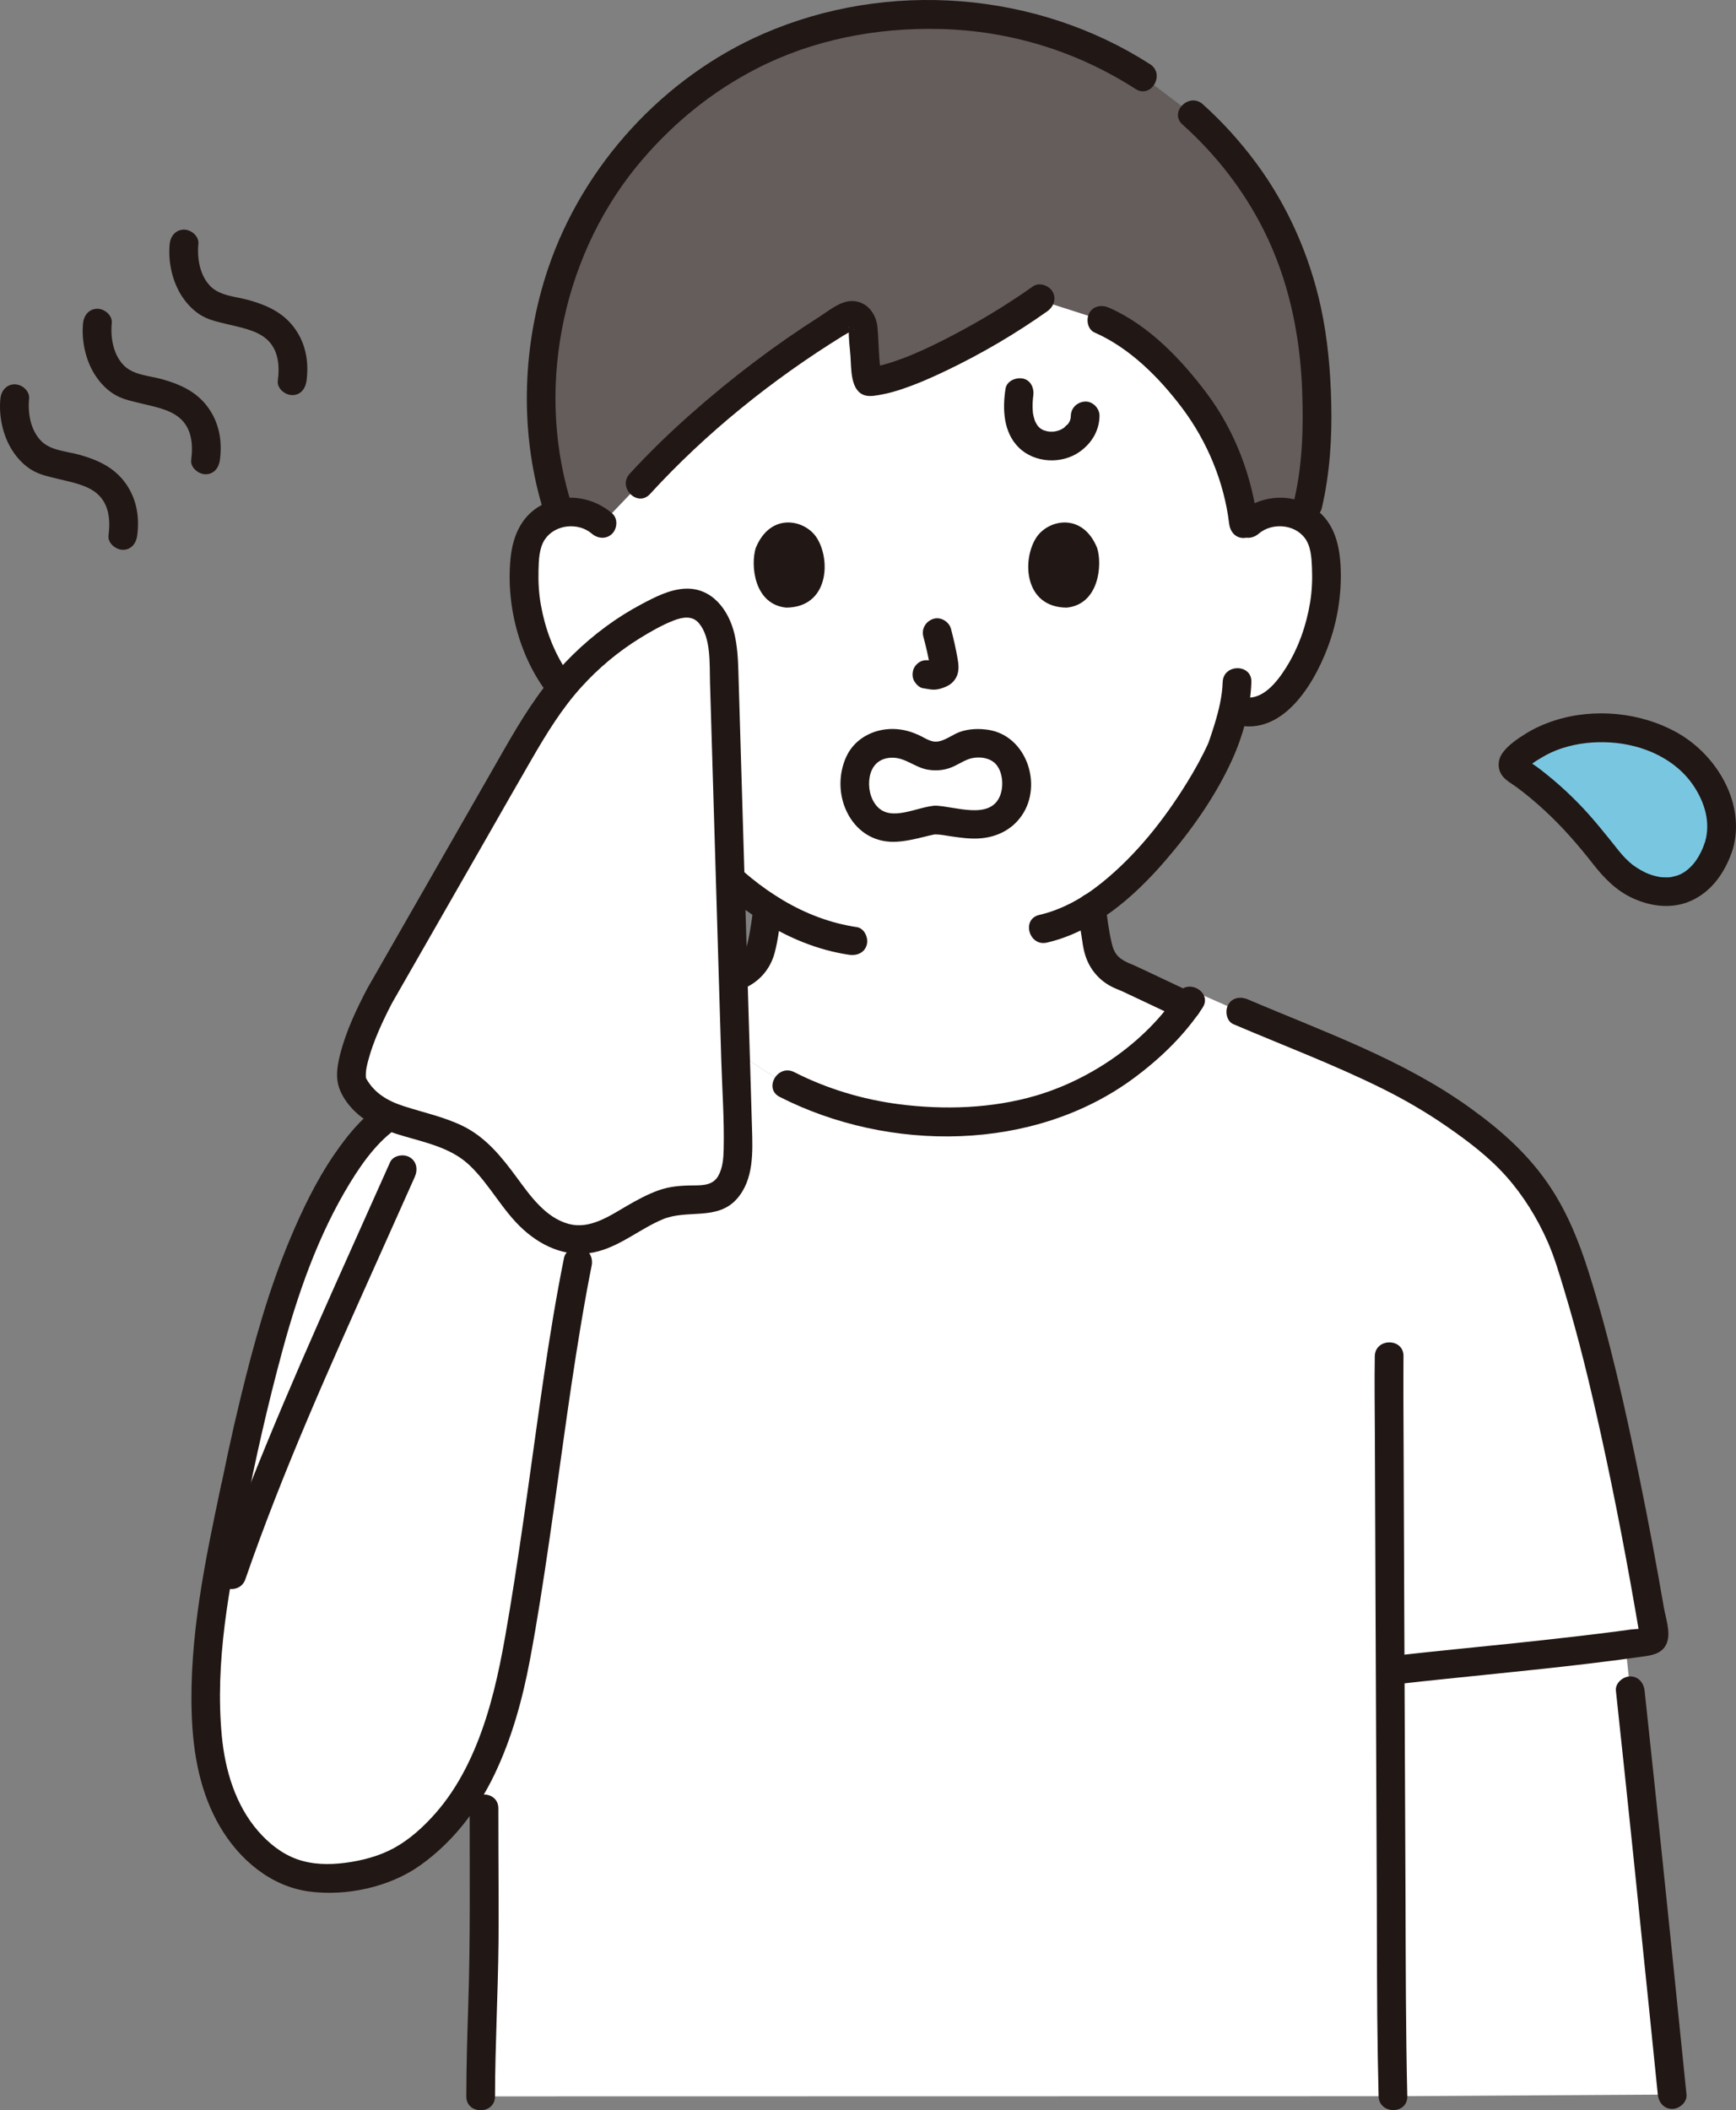
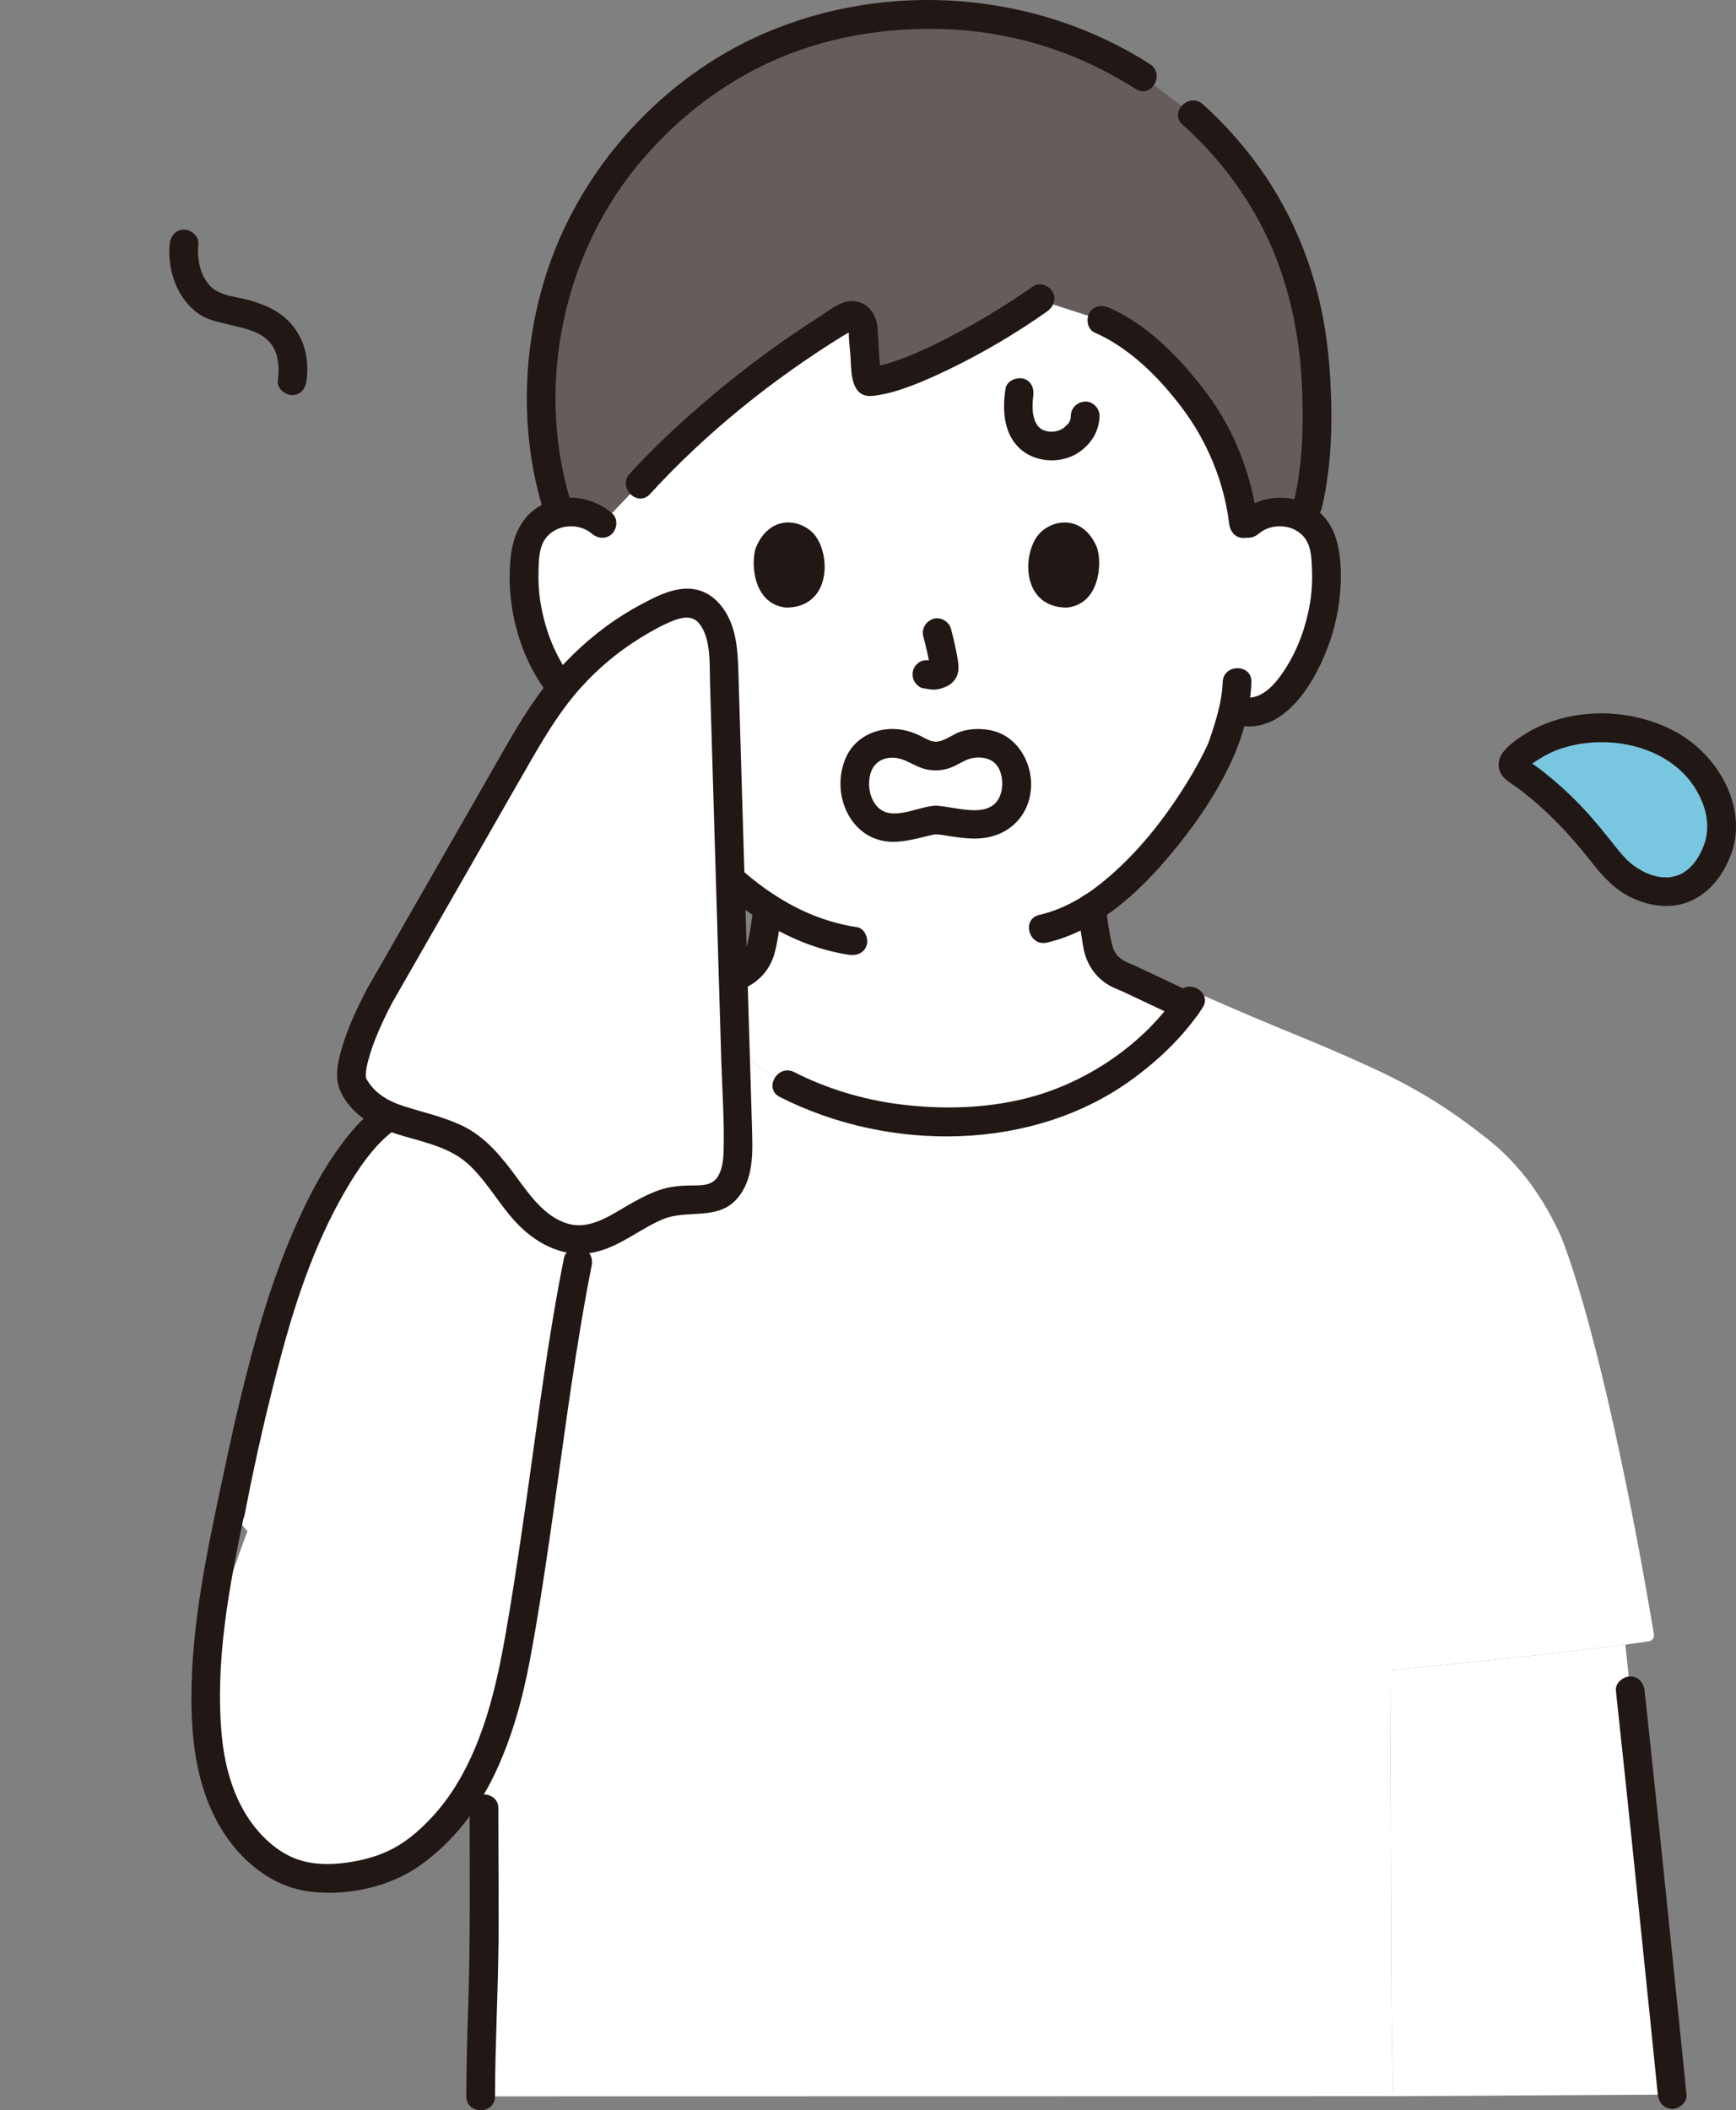
<svg xmlns="http://www.w3.org/2000/svg" id="b" width="290.357" height="352.882" viewBox="0 0 290.357 352.882">
  <rect x="0" y="0" width="290.357" height="352.882" fill="#808080" stroke="none" />
  <defs>
    <style>.f{fill:#fff;}.g{fill:#211715;}.h{fill:#79c6e0;}.i{fill:#645d5c;}</style>
  </defs>
  <g id="c">
    <g id="d">
      <path class="f" d="M256.447,350.398l-23.469.138c-.289-12.181-.289-20.32-.289-30.181,0-2.124-.088-20.85-.176-41.012.783-.078,1.287-.128,1.287-.128,8.389-.953,25.083-2.453,38.049-4.195l.822,7.715c2.562,23.75,5.089,48.614,7.008,67.526l-23.231.137Z" />
      <path class="f" d="M113.706,167.553c7.206,7.691,17.913,13.802,17.913,13.802,11.045,5.692,21.819,6.186,26.556,6.176,5.946-.012,16.094-.321,26.778-6.954,8.296-5.15,13.209-11.454,14.976-14.704,14.426,6.442,18.328,7.54,29.205,12.527,8.041,3.686,13.282,7.055,19.535,11.957,5.635,4.417,9.609,10.141,12.482,16.572,4.849,12.308,10.84,38.619,15.478,66.375.092.552-.279,1.076-.833,1.159-13.317,1.978-32.727,3.699-41.996,4.752,0,0-.501.042-1.287.108.088,20.169.176,38.907.176,41.032,0,9.861,0,18,.289,30.181l-152.586.028c.018-11.143.599-18.452.599-28.322,0-2.438-.041-17.504-.039-19.838l-42.379-49.634c2.704-14,4.97-22.493,6.593-28.444,4-14.667,11.778-33.333,21.259-38.519l47.281-18.255Z" />
      <path class="f" d="M96.648,210.993c-3.713,18.372-6.643,46.519-10.409,66.37-2.412,12.716-7.121,25.976-18.184,33.185-4.324,2.818-12.513,4.376-17.556,3.111-7.677-1.926-12.943-9.37-14.889-17.63-1.413-5.998-1.415-13.247-.754-20.511,2.061-6.43,3.873-12.082,3.873-12.082,7.252-21.037,19.095-46.519,28.576-67.852,0,0,5.55-14.363,22.272-8.12,11.111,4.148,7.07,23.527,7.07,23.527Z" />
      <path class="f" d="M208.826,87.55c1.651-1.49,4.098-2.211,6.387-1.869s4.372,1.722,5.419,3.603c.74,1.319.979,2.821,1.116,4.287.501,5.777-.638,11.663-3.256,16.927-1.275,2.565-2.937,5.02-5.248,6.888-1.775,1.416-3.557,2.22-6.136,1.435l-.806-.245c-.574,2.595-1.403,4.898-1.761,5.986-1.682,4.565-10.524,19.894-21.972,27.222.139,1.04.299,2.083.48,3.116.62,3.59.43,6.79,5.41,8.59.2.08,5.73,2.69,10,4.71-2.435,3.44-6.897,8.275-13.506,12.378-10.684,6.633-20.832,6.941-26.778,6.954-4.736.01-15.51-.484-26.556-6.176,0,0-10.707-6.111-17.913-13.802,4.275-1.973,8.626-4,8.797-4.063,4.99-1.8,4.79-5,5.42-8.59.19-1.06.35-2.08.49-3.089-4.496-2.901-8.689-6.761-12.481-11.299-5.941-7.11-9.484-14.735-11.546-21.236l-1.194.297c-2.915.785-5.141-.77-6.916-2.186-2.311-1.869-3.973-4.323-5.248-6.888-2.618-5.264-3.757-11.15-3.256-16.927.137-1.466.376-2.968,1.116-4.287,1.047-1.881,3.131-3.261,5.419-3.603s4.736.379,6.387,1.869c0,0-10.967-59.64,51.847-59.64,65.185,0,56.285,59.64,56.285,59.64Z" />
      <path class="i" d="M219.616,57.876c-2.292-17.909-10.807-30.416-20.132-38.74l-8.342-6.327c-9.878-6.381-21.352-10.384-35.769-10.384-15.124,0-27.965,4.506-38.242,12.057-11.933,8.768-25.445,24.387-26.526,49.667-.282,6.605.37,14.03,2.961,21.685.244-.065.491-.115.742-.152,2.288-.342,4.736.379,6.387,1.869l6.325-6.631c9.185-10.074,22.519-20.741,34.594-27.945,1.215-.725,2.673.257,2.751,1.761.184,3.526.461,9.093.998,9.078,5.931-.168,19.971-7.74,28.367-13.672,4.083,1.313,10.55,3.389,10.55,3.389,7.483,3.2,14.882,12.003,17.659,16.644,3.427,5.728,5.541,11.921,6.127,18.205,1.576-2.044,4.47-3.097,7.147-2.697,1.044.156,2.045.528,2.919,1.073,2.284-7.993,2.345-14.878,2.015-22.606-.092-2.161-.272-4.251-.531-6.273Z" />
      <path class="g" d="M130.408,183.427c18.259,9.298,42.537,9.275,59.318-3.202,4.389-3.264,8.387-7.122,11.41-11.706,1.706-2.586-2.449-4.993-4.145-2.423-5.313,8.056-14.374,14.363-23.696,17.11-7.35,2.166-15.41,2.424-22.989,1.437-6.064-.79-12.027-2.588-17.475-5.362-2.747-1.399-5.179,2.741-2.423,4.145h0Z" />
      <path class="g" d="M270.271,282.735c1.949,18.078,3.816,36.166,5.659,54.255.451,4.424.9,8.847,1.348,13.271.131,1.289,1.009,2.4,2.4,2.4,1.196,0,2.532-1.102,2.4-2.4-1.751-17.257-3.51-34.514-5.328-51.765-.554-5.255-1.113-10.508-1.68-15.762-.139-1.289-1.004-2.4-2.4-2.4-1.19,0-2.54,1.103-2.4,2.4h0Z" />
-       <path class="g" d="M206.297,171.27c8.232,3.513,16.63,6.684,24.662,10.646,3.843,1.895,7.551,4.046,11.073,6.488,3.573,2.478,7.06,5.113,9.954,8.381,2.819,3.182,5.123,6.916,6.842,10.801,1.173,2.652,1.995,5.508,2.836,8.28,2.404,7.927,4.335,15.998,6.12,24.084,1.196,5.419,2.308,10.856,3.357,16.306.545,2.832,1.072,5.667,1.583,8.506.274,1.523.543,3.046.808,4.571.126.726.251,1.453.375,2.18.055.324.11.647.165.971l.082.486c.065.649.109.649.131-.002l.861-.861c-.447.33-1.793.305-2.417.392-.757.105-1.514.207-2.272.306-1.909.249-3.819.485-5.731.711-3.812.452-7.627.868-11.444,1.271-6.492.684-12.993,1.295-19.48,2.029-1.288.146-2.4.999-2.4,2.4,0,1.184,1.104,2.547,2.4,2.4,10.82-1.225,21.669-2.175,32.48-3.486,2.93-.355,5.858-.733,8.78-1.151,1.643-.235,3.202-.643,3.79-2.412.569-1.712-.265-4.038-.566-5.784-1.244-7.214-2.591-14.411-4.061-21.583-2.385-11.64-4.962-23.318-8.566-34.651-1.558-4.898-3.436-9.581-6.27-13.902-3.549-5.41-8.152-9.505-13.358-13.27-11.32-8.186-24.566-12.812-37.311-18.25-1.191-.508-2.572-.356-3.284.861-.59,1.009-.338,2.772.861,3.284h0Z" />
      <path class="h" d="M287.508,141.39c1.838-5.987-2.033-12.774-6.964-16.04-8.096-5.361-20.872-4.886-27.316,2.003-.306.327-.224.861.142,1.119,6.62,4.654,10.938,9.284,15.555,15.327,4.786,6.265,14.456,8.416,18.284-1.544.112-.291.211-.579.299-.865Z" />
-       <path class="g" d="M210.523,89.247c2.166-1.85,5.848-1.64,7.65.641,1.086,1.375,1.189,3.342,1.261,5.018.083,1.932.01,3.894-.303,5.804-.63,3.846-1.937,7.605-4.016,10.913-1.546,2.46-4.106,5.783-7.37,4.885-2.983-.821-4.255,3.809-1.276,4.629,8.375,2.304,13.868-7.596,16.056-14.159,1.309-3.926,1.906-8.159,1.697-12.293-.203-4.028-1.274-7.861-4.942-10.05-3.894-2.324-8.769-1.67-12.152,1.22-.986.842-.866,2.528,0,3.394.977.977,2.405.844,3.394,0h0Z" />
+       <path class="g" d="M210.523,89.247c2.166-1.85,5.848-1.64,7.65.641,1.086,1.375,1.189,3.342,1.261,5.018.083,1.932.01,3.894-.303,5.804-.63,3.846-1.937,7.605-4.016,10.913-1.546,2.46-4.106,5.783-7.37,4.885-2.983-.821-4.255,3.809-1.276,4.629,8.375,2.304,13.868-7.596,16.056-14.159,1.309-3.926,1.906-8.159,1.697-12.293-.203-4.028-1.274-7.861-4.942-10.05-3.894-2.324-8.769-1.67-12.152,1.22-.986.842-.866,2.528,0,3.394.977.977,2.405.844,3.394,0Z" />
      <path class="g" d="M204.503,114.053c-.079,2.38-.644,4.696-1.331,6.967-.256.847-.534,1.686-.819,2.524-.068.2-.139.398-.209.597-.028.079-.065.154-.092.232-.155.437.217-.482.028-.066-1.04,2.285-2.259,4.477-3.579,6.612-3.831,6.195-8.478,12.059-14.163,16.656-3.115,2.519-6.635,4.528-10.515,5.421-3.009.692-1.736,5.321,1.276,4.629,7.962-1.831,14.587-7.654,19.79-13.688,4.346-5.04,8.376-10.713,11.149-16.79,1.844-4.042,3.117-8.653,3.265-13.092.103-3.09-4.697-3.086-4.8,0h0Z" />
      <path class="g" d="M102.391,85.853c-3.112-2.658-7.362-3.404-11.137-1.73-3.849,1.707-5.466,5.253-5.862,9.248-.806,8.131,1.636,17.222,6.948,23.507,2.843,3.363,6.943,6.066,11.49,5.008,3.008-.699,1.734-5.329-1.276-4.629-3.171.737-6.254-2.778-7.814-5.114-2.199-3.296-3.584-7.106-4.277-10.994-.34-1.91-.449-3.861-.394-5.798.047-1.687.088-3.715,1.075-5.164,1.716-2.521,5.567-2.892,7.852-.94.985.841,2.427.967,3.394,0,.862-.862.99-2.549,0-3.394h0Z" />
      <path class="g" d="M99.596,108.512c2.229,17.991,12.336,35.611,27.749,45.464,4.446,2.842,9.445,4.912,14.679,5.687,1.281.19,2.579-.319,2.952-1.676.311-1.131-.386-2.761-1.676-2.952-8.837-1.308-16.397-6.351-22.501-12.684-6.412-6.652-11.21-14.709-14.033-23.506-.612-1.909-1.137-3.846-1.567-5.804-.186-.849-.355-1.702-.503-2.558-.071-.411-.137-.823-.2-1.236-.024-.157-.046-.314-.068-.471.058.419-.018-.147-.032-.263-.159-1.286-.989-2.4-2.4-2.4-1.173,0-2.56,1.105-2.4,2.4h0Z" />
      <path class="g" d="M172.755,47.9c-4.714,3.341-9.715,6.31-14.866,8.924-2.346,1.191-4.733,2.318-7.205,3.226-1.002.368-2.018.705-3.052.973-.462.119-.927.213-1.394.308-.108.02-.216.038-.325.054.256-.032.296-.039.122-.019-.286.079-.873-.099-.082.12l1.059.617c.274.246.451,1.065.364.438-.017-.12-.122-.669-.102-.535-.058-.387-.149-1.434-.198-2.067-.135-1.731-.156-3.475-.312-5.204-.203-2.254-1.73-4.312-4.15-4.392-2.019-.067-3.958,1.603-5.582,2.638-7.56,4.814-14.74,10.281-21.453,16.217-3.583,3.169-7.028,6.495-10.258,10.024-2.082,2.275,1.303,5.679,3.394,3.394,9.398-10.268,20.509-19.187,32.341-26.496.214-.132,1.787-.999,1.767-1.073.066.246-.891-.043-.767-.051-.187.011-.034-.746-.076.055-.077,1.483.16,3.065.27,4.545.149,2.013-.056,5.809,2.427,6.518.917.262,2.043-.009,2.947-.174,1.095-.201,2.17-.516,3.224-.87,2.57-.86,5.066-1.962,7.507-3.134,5.857-2.812,11.522-6.133,16.823-9.891,1.056-.749,1.556-2.095.861-3.284-.611-1.044-2.221-1.614-3.284-.861h0Z" />
      <path class="g" d="M183.068,55.602c5.878,2.577,10.793,7.516,14.613,12.577,4.222,5.594,7.064,12.416,7.9,19.385.154,1.287.993,2.4,2.4,2.4,1.177,0,2.555-1.104,2.4-2.4-.939-7.827-3.804-15.482-8.555-21.807-4.281-5.699-9.706-11.393-16.335-14.299-1.186-.52-2.576-.348-3.284.861-.595,1.018-.332,2.761.861,3.284h0Z" />
      <path class="g" d="M113.514,170.272c2.537-1.168,5.07-2.343,7.604-3.517.758-.351,1.518-.698,2.275-1.05.748-.348-.799.311.005.003.725-.278,1.457-.585,2.126-.984,2.053-1.224,3.442-3.124,4.053-5.428.585-2.21.832-4.591,1.149-6.849.18-1.282-.313-2.578-1.676-2.952-1.123-.309-2.771.384-2.952,1.676-.31,2.206-.569,4.514-1.107,6.681-.096.388-.22.766-.36,1.14.235-.629-.05.064-.123.194-.085.151-.183.292-.274.439-.153.212-.135.191.054-.063-.078.093-.159.184-.243.272-.177.185-.366.357-.564.519.412-.336-.137.075-.191.109-.259.164-.527.312-.802.448-.465.23-1.124.467-1.796.776-.733.336-1.464.676-2.196,1.015-2.468,1.143-4.935,2.287-7.406,3.425-1.177.542-1.47,2.243-.861,3.284.707,1.209,2.102,1.405,3.284.861h0Z" />
      <path class="g" d="M180.254,152.428c.193,1.414.447,2.818.656,4.23.139.94.264,1.888.524,2.805.652,2.304,2.103,4.197,4.201,5.375.282.158.573.297.868.429.271.115.541.229.812.343.349.144.331.13-.052-.041.153.076.311.143.466.215.732.341,1.463.686,2.193,1.03,2.443,1.15,4.884,2.304,7.325,3.459,1.171.554,2.59.326,3.284-.861.611-1.044.316-2.727-.861-3.284-2.311-1.093-4.622-2.185-6.934-3.275-.793-.374-1.586-.748-2.381-1.119-.195-.091-.389-.184-.585-.272-.474-.213-.833-.331-1.074-.444-.482-.226-.938-.488-1.374-.792.438.305-.19-.179-.27-.258-.097-.096-.584-.714-.219-.199-.236-.333-.421-.676-.607-1.037.304.588-.016-.069-.064-.218-.071-.218-.132-.438-.187-.661-.538-2.172-.79-4.489-1.092-6.701-.176-1.286-1.822-1.987-2.952-1.676-1.386.381-1.852,1.663-1.676,2.952h0Z" />
      <path class="g" d="M192.353,10.736c-19.022-12.22-43.86-14.123-64.606-5.12-16.749,7.268-30.235,22.005-36.072,39.278-4.264,12.618-4.797,26.825-1.045,39.626.867,2.958,5.5,1.699,4.629-1.276-5.676-19.369-.901-41.435,12.297-56.694,5.413-6.259,11.643-11.295,18.971-15.065,9.442-4.857,20.08-6.889,30.652-6.639,11.726.277,22.89,3.7,32.752,10.036,2.607,1.675,5.016-2.479,2.423-4.145h0Z" />
      <path class="g" d="M221.098,84.894c1.322-5.723,1.7-11.559,1.563-17.418-.127-5.41-.586-10.799-1.736-16.095-1.886-8.686-5.56-17.028-10.866-24.172-2.634-3.547-5.589-6.821-8.878-9.771-2.294-2.057-5.7,1.327-3.394,3.394,5.59,5.012,10.215,10.943,13.585,17.661,4.15,8.274,6.06,17.407,6.414,26.615.239,6.228.092,12.414-1.317,18.51-.694,3.006,3.932,4.289,4.629,1.276h0Z" />
      <path class="g" d="M103.704,165.421c-12.307,5.252-25.123,9.719-36.171,17.438-1.061.741-1.553,2.101-.861,3.284.614,1.05,2.216,1.607,3.284.861,11.045-7.717,23.865-12.187,36.171-17.438,1.192-.509,1.457-2.265.861-3.284-.722-1.234-2.087-1.372-3.284-.861h0Z" />
-       <path class="g" d="M65.234,194.374c-7.951,17.883-16.179,35.658-23.389,53.859-1.909,4.818-3.737,9.668-5.43,14.567-1.011,2.926,3.624,4.183,4.629,1.276,6.218-17.994,14.066-35.399,21.84-52.76,2.167-4.838,4.34-9.674,6.494-14.518.526-1.184.344-2.579-.861-3.284-1.023-.598-2.754-.329-3.284.861h0Z" />
      <path class="g" d="M37,248.281c-2.681,12.617-5.397,25.586-4.926,38.554.235,6.475,1.403,12.988,4.725,18.64,3.217,5.473,8.469,9.971,14.917,10.83,6.174.823,13.378-.713,18.492-4.323,5.474-3.864,9.619-9.239,12.5-15.254s4.674-12.514,5.911-19.076c1.249-6.625,2.267-13.292,3.243-19.962,2.035-13.907,3.743-27.877,6.266-41.708.265-1.453.543-2.904.834-4.352.255-1.269-.365-2.592-1.676-2.952-1.183-.325-2.695.399-2.952,1.676-2.572,12.781-4.204,25.745-6.034,38.646-.95,6.698-1.915,13.395-3.022,20.069-1.021,6.154-2.086,12.325-3.994,18.277-1.835,5.723-4.464,11.368-8.473,15.906-1.973,2.233-4.265,4.332-6.89,5.775-2.479,1.363-5.387,2.121-8.18,2.481-2.723.35-5.49.316-8.093-.617-2.547-.913-4.716-2.671-6.475-4.69-3.797-4.361-5.528-10.201-6.07-15.861-1.188-12.4,1.233-25.028,3.754-37.121.255-1.221.514-2.441.773-3.662.64-3.013-3.986-4.301-4.629-1.276h0Z" />
      <path class="g" d="M65.214,183.735c-3.879,2.168-6.834,5.698-9.31,9.316-3.02,4.414-5.351,9.267-7.416,14.188-3.576,8.522-6.035,17.427-8.222,26.39-1.496,6.132-2.807,12.307-4.007,18.503-.246,1.271.358,2.59,1.676,2.952,1.176.323,2.705-.397,2.952-1.676,1.796-9.275,3.886-18.48,6.362-27.597,2.628-9.676,6.021-19.369,11.268-27.963,2.35-3.849,5.265-7.814,9.119-9.968,2.697-1.507.279-5.655-2.423-4.145h0Z" />
      <path class="g" d="M289.822,142.028c2.19-7.613-2.636-15.715-9.199-19.445-6.11-3.473-13.947-4.25-20.632-2.09-1.645.532-3.269,1.241-4.74,2.153-1.414.877-3.192,2.056-4.096,3.496-.621.989-.674,2.284-.078,3.304.579.99,1.793,1.595,2.689,2.262,1.599,1.191,3.128,2.478,4.592,3.83,2.915,2.691,5.534,5.677,7.974,8.801,1.894,2.425,3.938,4.578,6.789,5.877,2.923,1.332,6.3,1.8,9.346.573,3.805-1.533,6.117-4.97,7.354-8.761.961-2.943-3.673-4.205-4.629-1.276-.779,2.388-2.149,4.575-4.342,5.547.263-.117-.285.097-.367.123-.238.075-.479.137-.722.191-.503.113-.603.114-1.336.099-.676-.014-.573-.005-1.113-.117-.589-.122-1.173-.293-1.734-.513.221.087-.32-.143-.395-.18-.241-.117-.478-.242-.711-.374-.444-.251-1.022-.621-1.343-.864-.795-.602-1.676-1.517-2.363-2.376-2.179-2.727-4.316-5.453-6.761-7.954-1.341-1.372-2.745-2.681-4.21-3.92-.741-.627-1.499-1.233-2.266-1.828-.85-.659-1.957-1.264-2.684-2.049l.617,1.059.005.033-.328,1.211c.498-.87,1.833-1.625,2.671-2.135,1.092-.664,2.239-1.192,3.455-1.585,2.622-.847,5.342-1.132,8.088-.962,5.463.34,11.004,2.74,14.047,7.451,1.76,2.725,2.709,5.949,1.791,9.141-.855,2.974,3.775,4.244,4.629,1.276Z" />
-       <path class="g" d="M.063,66.667c-.289,2.923.42,6.231,2.023,8.707.899,1.388,2.139,2.669,3.617,3.441,1.278.667,2.629.923,4.009,1.267,2.123.53,4.699.955,6.433,2.386,2.099,1.733,2.345,4.48,2.006,7.073-.168,1.287,1.224,2.4,2.4,2.4,1.437,0,2.231-1.109,2.4-2.4.42-3.211-.133-6.319-2.113-8.947-1.888-2.506-4.581-3.711-7.539-4.538-2.139-.598-4.784-.691-6.383-2.283-1.805-1.796-2.292-4.677-2.052-7.107.128-1.292-1.194-2.4-2.4-2.4-1.404,0-2.272,1.105-2.4,2.4H.063Z" />
-       <path class="g" d="M13.892,54.034c-.289,2.923.42,6.231,2.023,8.707.899,1.388,2.139,2.669,3.617,3.441,1.278.667,2.629.923,4.009,1.267,2.123.53,4.699.955,6.433,2.386,2.099,1.733,2.345,4.48,2.006,7.073-.168,1.287,1.224,2.4,2.4,2.4,1.437,0,2.231-1.109,2.4-2.4.42-3.211-.133-6.319-2.113-8.947-1.888-2.506-4.581-3.711-7.539-4.538-2.139-.598-4.784-.691-6.383-2.283-1.805-1.796-2.292-4.677-2.052-7.107.128-1.292-1.194-2.4-2.4-2.4-1.404,0-2.272,1.105-2.4,2.4h0Z" />
      <path class="g" d="M28.379,40.799c-.289,2.923.42,6.231,2.023,8.707.899,1.388,2.139,2.669,3.617,3.441,1.278.667,2.629.923,4.009,1.267,2.123.53,4.699.955,6.433,2.386,2.099,1.733,2.345,4.48,2.006,7.073-.168,1.287,1.224,2.4,2.4,2.4,1.437,0,2.231-1.109,2.4-2.4.42-3.211-.133-6.319-2.113-8.947-1.888-2.506-4.581-3.711-7.539-4.538-2.139-.598-4.784-.691-6.383-2.283-1.805-1.796-2.292-4.677-2.052-7.107.128-1.292-1.194-2.4-2.4-2.4-1.404,0-2.272,1.105-2.4,2.4h0Z" />
      <path class="f" d="M63.518,166.487c7.357-12.845,14.713-25.691,22.07-38.536,2.537-4.429,5.088-8.881,8.306-12.843,4.529-5.577,10.347-10.101,16.868-13.115,1.608-.743,3.377-1.409,5.114-1.06,4.058.814,5.065,6.069,5.188,10.206.788,26.441,1.577,52.883,2.366,79.324.107,3.572-.225,7.924-3.423,9.519-1.938.967-4.248.501-6.402.719-6.185.626-10.993,6.876-17.203,6.586-4.017-.188-7.363-3.129-9.867-6.277s-4.597-6.726-7.822-9.129c-6.53-4.865-16.391-3.187-19.676-10.638-1.204-2.731,2.173-10.375,4.481-14.757Z" />
      <path class="g" d="M65.591,167.698c5.249-9.165,10.498-18.33,15.746-27.495,2.569-4.486,5.118-8.985,7.712-13.456,2.407-4.148,4.932-8.261,8.16-11.83,2.881-3.186,6.18-5.954,9.838-8.207,1.773-1.092,3.643-2.171,5.586-2.932,1.62-.634,3.179-.834,4.246.414,2.081,2.432,1.782,6.864,1.874,9.939.156,5.238.312,10.477.469,15.715.315,10.56.63,21.12.945,31.68.156,5.238.312,10.477.469,15.715.147,4.945.516,9.94.404,14.886-.034,1.513-.149,3.191-.92,4.532-.861,1.498-2.448,1.565-4.054,1.573-2.048.01-4.038.134-5.98.84-1.88.683-3.628,1.64-5.35,2.646-2.854,1.667-6.118,3.88-9.587,2.96-3.869-1.026-6.433-4.666-8.676-7.717-2.542-3.458-5.217-6.816-9.17-8.717-3.113-1.497-6.472-2.199-9.739-3.255-2.796-.904-4.938-2.202-6.299-4.607-.09-.159-.073-.307-.064-.185-.02-.271-.019-.543-.005-.814.031-.597.174-1.223.384-2.024.433-1.648,1.028-3.261,1.697-4.827.701-1.643,1.485-3.253,2.314-4.835,1.432-2.734-2.709-5.163-4.145-2.423-1.82,3.473-3.563,7.149-4.535,10.962-.414,1.624-.76,3.45-.355,5.113.412,1.692,1.584,3.338,2.825,4.53,5.337,5.128,13.878,3.927,19.21,9.038,3.367,3.228,5.458,7.546,8.926,10.686s7.899,4.912,12.578,3.639c3.94-1.072,7.06-3.803,10.775-5.355,4.037-1.686,9.042.266,12.309-3.332,2.957-3.257,2.714-7.997,2.592-12.09-.169-5.654-.337-11.308-.506-16.962-.337-11.308-.674-22.617-1.012-33.925-.169-5.654-.337-11.308-.506-16.962-.084-2.827-.169-5.654-.253-8.481-.062-2.063-.182-4.137-.663-6.152-.951-3.986-3.755-7.757-8.261-7.538-2.58.125-5.006,1.391-7.248,2.577-2.076,1.098-4.071,2.35-5.961,3.743-3.957,2.916-7.417,6.317-10.401,10.222-3.225,4.221-5.802,8.883-8.436,13.483-5.621,9.814-11.242,19.629-16.862,29.443l-4.216,7.361c-1.538,2.685,2.608,5.106,4.145,2.423Z" />
      <path class="g" d="M168.185,64.991c-.534,3.385-.382,7.309,2.23,9.868,2.649,2.595,7.201,2.81,10.192.669,1.984-1.42,3.253-3.498,3.294-5.977.021-1.256-1.119-2.457-2.4-2.4-1.318.059-2.378,1.054-2.4,2.4-.002.142-.044.319-.023.458,0-.002.099-.514.032-.268-.026.095-.039.193-.063.289-.036.14-.1.279-.129.419-.048.23.084-.223.106-.238-.049.032-.098.204-.127.259-.068.127-.141.252-.22.372-.032.049-.161.196-.165.237.002-.025.325-.359.15-.204-.097.086-.666.562-.674.66,0-.009.404-.286.196-.152-.062.039-.12.085-.181.126-.143.095-.291.184-.442.266-.13.071-.265.131-.398.198-.23.116.235-.099.23-.098-.088.008-.196.072-.281.1-.142.046-.286.088-.431.124-.088.022-.686.117-.27.07.405-.045-.109.005-.205.011-.176.01-.352.012-.528.005-.105-.004-.7-.075-.265-.007.415.064-.067-.016-.163-.036-.282-.058-.549-.146-.822-.235-.384-.125.496.258.058.016-.107-.059-.215-.114-.32-.178-.102-.062-.197-.139-.3-.199-.201-.116.261.209.25.194-.047-.058-.124-.104-.179-.155-.102-.093-.2-.19-.294-.291-.069-.074-.337-.411-.08-.074.258.339-.002-.013-.057-.096-.089-.135-.172-.274-.249-.416-.058-.108-.104-.225-.166-.331-.122-.209.122.307.117.286-.015-.06-.048-.119-.069-.177-.1-.288-.193-.575-.264-.871-.037-.153-.069-.307-.097-.461-.012-.067-.019-.137-.034-.203-.067-.295.047.53.029.224-.021-.36-.063-.717-.068-1.078-.005-.352.005-.704.029-1.056.014-.208.035-.414.055-.621.007-.072.047-.351-.004.004-.059.418.02-.114.027-.157.195-1.235-.315-2.642-1.676-2.952-1.15-.262-2.743.35-2.952,1.676h0Z" />
-       <path class="g" d="M235.379,350.536c-.256-10.881-.256-21.759-.297-32.642-.024-6.371-.054-12.741-.083-19.112-.043-9.576-.086-19.153-.126-28.729-.039-9.115-.077-18.231-.107-27.346-.017-5.122-.062-10.246-.027-15.368.001-.18.002-.36.005-.541.052-3.09-4.748-3.091-4.8,0-.074,4.381,0,8.768.013,13.149.027,8.816.064,17.632.101,26.447.041,9.719.084,19.437.128,29.156.031,6.954.063,13.907.091,20.861.037,9.202.006,18.404.167,27.606.038,2.173.084,4.346.135,6.519.073,3.084,4.873,3.095,4.8,0h0Z" />
      <path class="g" d="M78.553,302.405c-.007,10.979.129,21.948-.234,32.923-.168,5.078-.314,10.155-.326,15.236-.007,3.089,4.793,3.093,4.8,0,.021-8.651.508-17.29.588-25.94.047-5.106-.005-10.214-.016-15.32-.005-2.3-.014-4.6-.012-6.9.002-3.089-4.798-3.094-4.8,0h0Z" />
      <g id="e">
        <path class="g" d="M154.431,106.437c.453,1.727.888,3.481,1.147,5.249l-.086-.638c.031.242.044.481.02.724l.086-.638c-.017.113-.042.218-.08.326l.242-.573c-.034.076-.069.141-.115.21l.375-.486c-.054.066-.105.116-.171.169l.486-.375c-.133.085-.273.154-.416.22l.573-.242c-.229.096-.456.165-.701.204l.638-.086c-.221.026-.437.024-.658-.001l.638.086c-.248-.035-.491-.095-.739-.128-.67-.09-1.239-.115-1.849.242-.498.291-.973.862-1.103,1.434-.14.614-.11,1.304.242,1.849.312.484.835,1.022,1.434,1.103.539.073,1.061.21,1.609.234.827.036,1.599-.214,2.338-.551.907-.414,1.613-1.213,1.854-2.19.204-.826.115-1.565-.025-2.392-.286-1.691-.676-3.367-1.111-5.025-.318-1.214-1.729-2.072-2.952-1.676-1.25.404-2.018,1.651-1.676,2.952h0Z" />
        <path class="g" d="M126.398,91.65c-.877,2.848-.305,9.401,5.091,9.958,7.132-.043,7.511-7.964,5.111-11.689-1.966-3.05-7.746-4.318-10.202,1.731Z" />
        <path class="g" d="M183.511,91.651c.877,2.848.306,9.401-5.09,9.958-7.132-.043-7.512-7.965-5.111-11.689,1.966-3.049,7.745-4.318,10.202,1.731Z" />
        <path class="g" d="M156.482,139.532c.918.021,1.541.172,2.617.327,1.487.215,2.998.429,4.505.356,2.956-.144,5.625-1.39,7.32-3.876,3.506-5.141.751-13.301-5.605-14.29-1.536-.239-3.177-.189-4.663.305-1.25.415-2.42,1.411-3.718,1.638-1.066.187-1.936-.401-2.854-.865-1.472-.743-2.985-1.192-4.641-1.225-3.281-.065-6.474,1.572-7.883,4.615-1.234,2.666-1.314,5.839-.22,8.567,1.285,3.208,3.954,5.447,7.459,5.67,1.56.099,3.174-.214,4.69-.557.61-.138,1.216-.296,1.824-.441.26-.062.519-.121.78-.176.151-.031.303-.059.456-.082-.3.04-.323.051-.068.035,3.08-.107,3.095-4.907,0-4.8-2.99.104-7.39,2.804-9.806.094-1.138-1.277-1.514-3.212-1.223-4.866.358-2.037,1.709-3.249,3.797-3.257,2.164-.008,3.743,1.59,5.815,1.98,1.275.24,2.582.169,3.81-.265,1.052-.371,1.966-1.017,2.996-1.421,1.543-.605,3.79-.422,4.852.975,1.016,1.336,1.155,3.552.547,5.085-1.646,4.15-7.604,1.748-10.787,1.675-3.09-.07-3.089,4.73,0,4.8Z" />
      </g>
    </g>
  </g>
</svg>